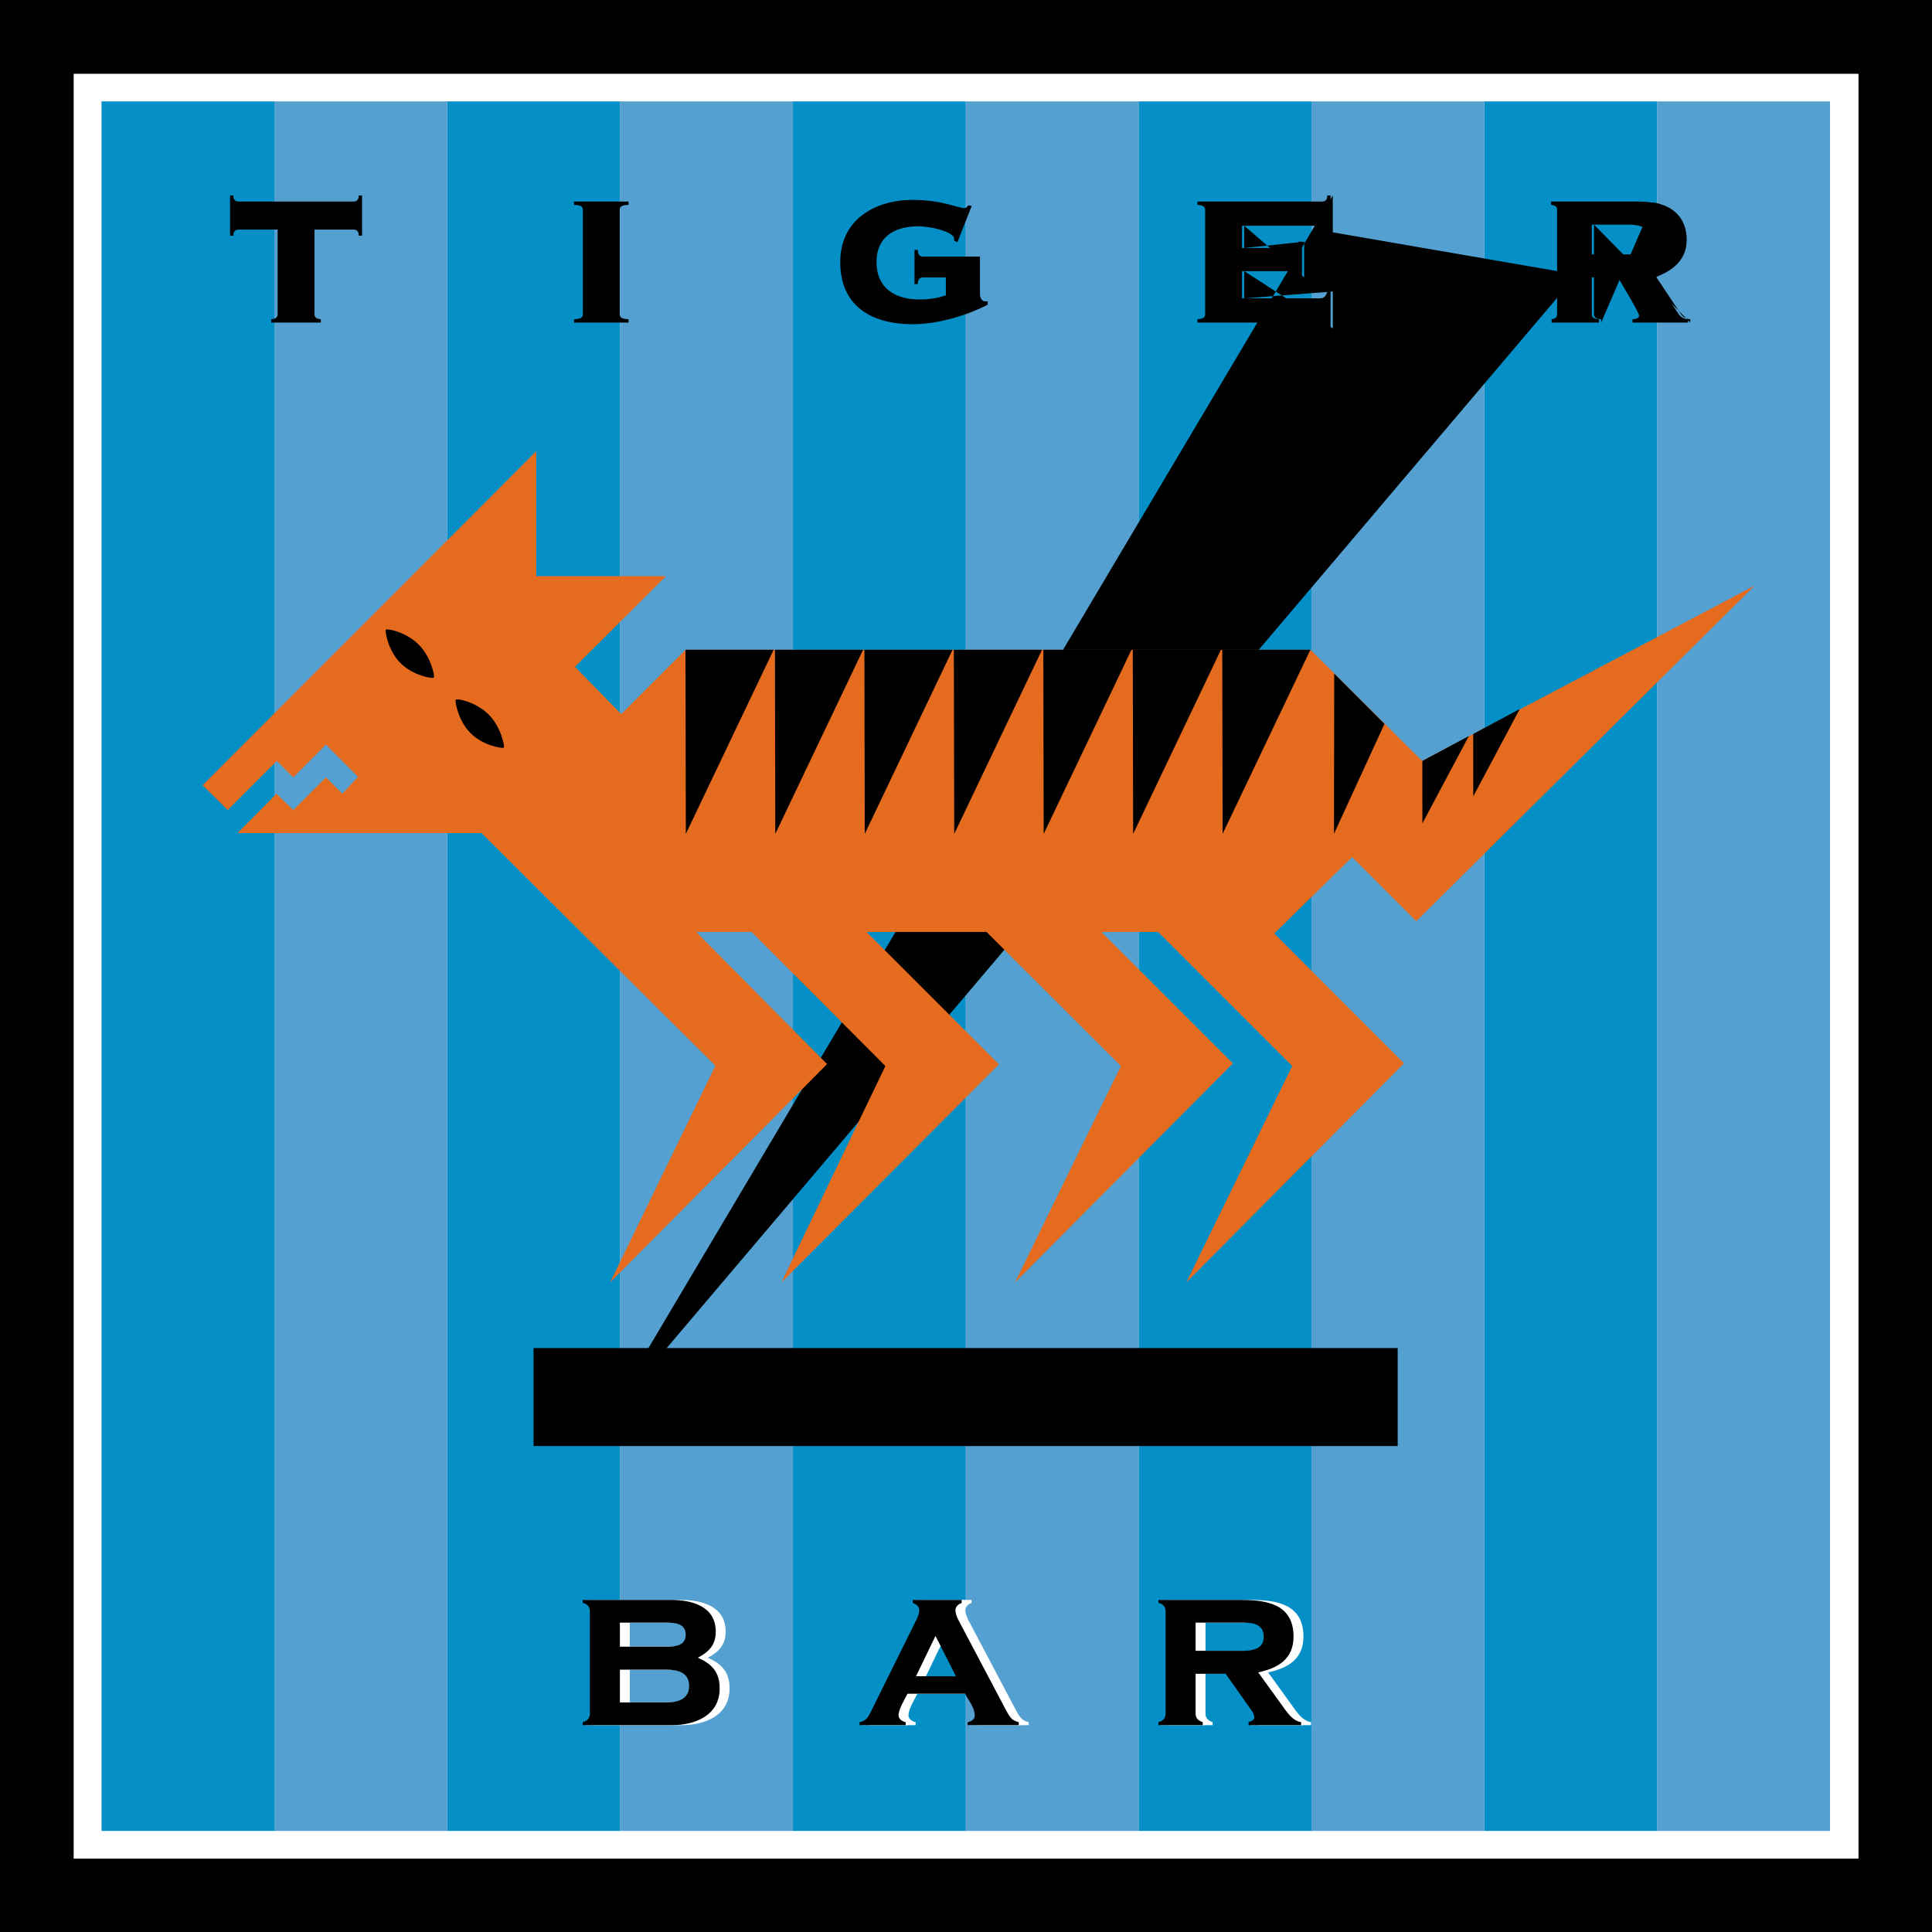
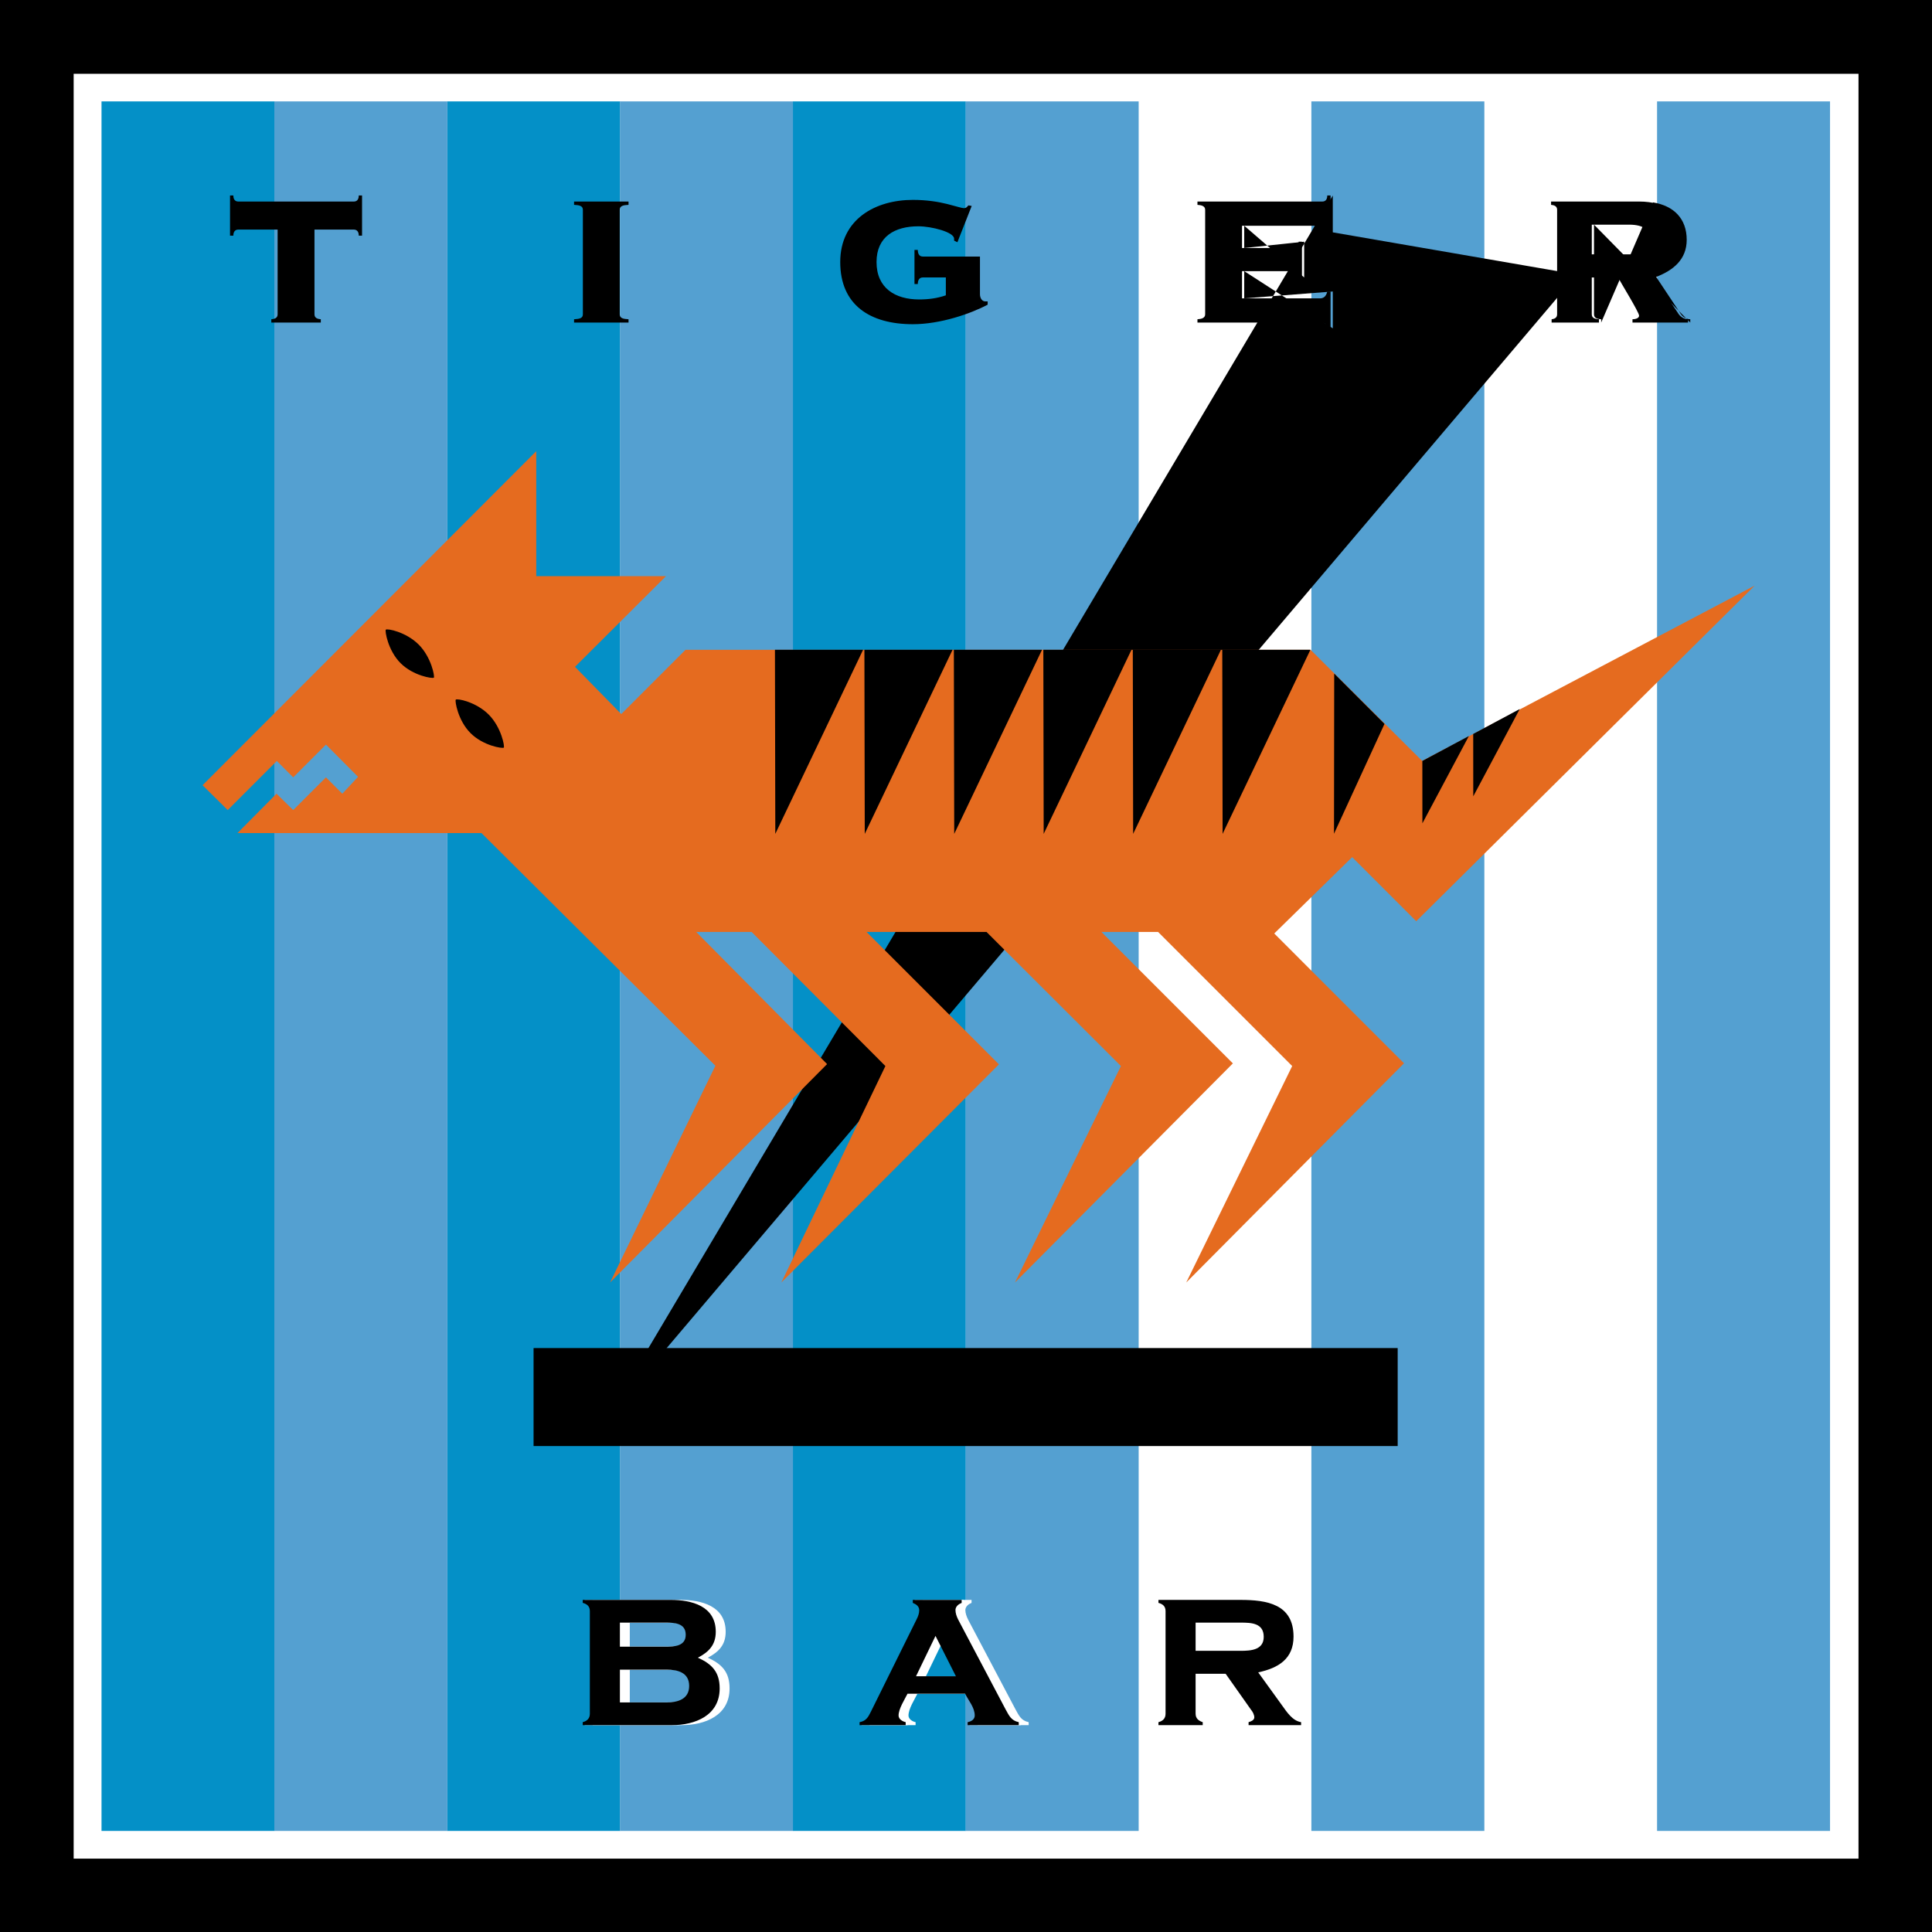
<svg xmlns="http://www.w3.org/2000/svg" version="1.0" id="Layer_1" x="0px" y="0px" width="192.756px" height="192.756px" viewBox="0 0 192.756 192.756" enable-background="new 0 0 192.756 192.756" xml:space="preserve">
  <g>
    <polygon fill-rule="evenodd" clip-rule="evenodd" fill="#FFFFFF" points="192.756,192.756 192.756,0 0,0 0,192.756    192.756,192.756  " />
    <path fill-rule="evenodd" clip-rule="evenodd" d="M192.756,192.756V0H0v192.756H192.756L192.756,192.756z M7.349,185.436V7.362   h178.074v178.074H7.349L7.349,185.436z" />
    <polygon fill-rule="evenodd" clip-rule="evenodd" fill="#0490C7" points="27.384,182.672 27.384,10.117 10.128,10.117    10.128,182.672 27.384,182.672  " />
    <polygon fill-rule="evenodd" clip-rule="evenodd" fill="#0490C7" points="61.873,182.672 61.873,10.117 44.616,10.117    44.616,182.672 61.873,182.672  " />
    <polygon fill-rule="evenodd" clip-rule="evenodd" fill="#0490C7" points="96.361,182.672 96.361,10.117 79.105,10.117    79.105,182.672 96.361,182.672  " />
-     <polygon fill-rule="evenodd" clip-rule="evenodd" fill="#0490C7" points="130.85,182.672 130.85,10.117 113.593,10.117    113.593,182.672 130.85,182.672  " />
-     <polygon fill-rule="evenodd" clip-rule="evenodd" fill="#0490C7" points="165.338,182.672 165.338,10.117 148.082,10.117    148.082,182.672 165.338,182.672  " />
    <polygon fill-rule="evenodd" clip-rule="evenodd" fill="#54A0D1" points="44.628,182.672 44.628,10.117 27.372,10.117    27.372,182.672 44.628,182.672  " />
    <polygon fill-rule="evenodd" clip-rule="evenodd" fill="#54A0D1" points="79.117,182.672 79.117,10.117 61.86,10.117    61.86,182.672 79.117,182.672  " />
    <polygon fill-rule="evenodd" clip-rule="evenodd" fill="#54A0D1" points="113.605,182.672 113.605,10.117 96.349,10.117    96.349,182.672 113.605,182.672  " />
    <polygon fill-rule="evenodd" clip-rule="evenodd" fill="#54A0D1" points="148.094,182.672 148.094,10.117 130.837,10.117    130.837,182.672 148.094,182.672  " />
    <polygon fill-rule="evenodd" clip-rule="evenodd" fill="#54A0D1" points="182.582,182.672 182.582,10.117 165.326,10.117    165.326,182.672 182.582,182.672  " />
    <polygon fill-rule="evenodd" clip-rule="evenodd" points="139.447,144.273 139.447,134.496 53.234,134.496 53.234,144.273    139.447,144.273  " />
    <path fill-rule="evenodd" clip-rule="evenodd" d="M131.708,29.768c0.33,0,0.604-0.192,0.714-0.686h0.329v3.677h-0.274   c-0.191-0.494-0.329-0.577-0.769-0.577H119.47v-0.329c0.384-0.027,0.769-0.109,0.769-0.494V20.931c0-0.384-0.385-0.467-0.769-0.494   v-0.329h12.458c0.22,0,0.494-0.11,0.494-0.604h0.329v3.677h-0.329c0-0.549-0.274-0.659-0.494-0.659h-8.013v2.223h5.159   c0.22,0,0.494-0.11,0.494-0.631h0.329v3.568h-0.329c0-0.522-0.274-0.631-0.494-0.631h-5.159v2.717H131.708L131.708,29.768z" />
    <path fill-rule="evenodd" clip-rule="evenodd" d="M132.973,29.082v3.677l-8.837-5.708v2.717L132.973,29.082L132.973,29.082z    M130.118,24.114v3.568l-5.982-5.16v2.223L130.118,24.114L130.118,24.114z M132.973,19.504v3.677l26.062,4.501v3.677   c0,0.384,0.329,0.466,0.714,0.494v0.329l5.173-11.987c2.049,0.331,3.361,1.602,3.361,3.728c0,1.976-1.345,3.046-3.046,3.705   l2.442,3.677c0.192,0.302,0.576,0.549,0.96,0.549v0.329l-9.604-9.769v2.964L60.446,141.656v-4.184h2.199v0.613h-1.417v1.055h1.305   v0.613h-1.305v1.289h1.417v0.613h-2.199L132.973,19.504L132.973,19.504z" />
    <path fill-rule="evenodd" clip-rule="evenodd" d="M72.67,138.744c0.006-0.375-0.027-0.742-0.457-0.742   c-0.263,0-0.43,0.105-0.43,0.391c0,0.318,0.201,0.441,0.446,0.598c0.256,0.16,0.731,0.475,0.949,0.686   c0.268,0.262,0.351,0.514,0.351,0.877c0,0.791-0.524,1.205-1.289,1.205c-0.938,0-1.272-0.525-1.272-1.273v-0.307h0.782v0.246   c-0.017,0.406,0.106,0.703,0.491,0.703c0.329,0,0.485-0.174,0.485-0.492c0-0.244-0.112-0.412-0.312-0.551   c-0.408-0.318-0.915-0.547-1.233-0.967c-0.129-0.189-0.201-0.418-0.201-0.641c0-0.715,0.401-1.105,1.228-1.105   c1.244,0,1.211,0.961,1.217,1.373H72.67L72.67,138.744z" />
    <polygon fill-rule="evenodd" clip-rule="evenodd" points="81.708,137.473 84.313,137.473 84.313,138.086 83.404,138.086    83.404,141.656 82.623,141.656 82.623,138.086 81.708,138.086 81.708,137.473  " />
    <polygon fill-rule="evenodd" clip-rule="evenodd" points="87.2,141.656 87.2,140.92 87.937,140.92 87.937,141.656 87.2,141.656     " />
    <path fill-rule="evenodd" clip-rule="evenodd" d="M99.228,138.756h-0.942v-0.559c0.541-0.006,0.993-0.15,1.149-0.725h0.574v4.184   h-0.781V138.756L99.228,138.756z" />
    <path fill-rule="evenodd" clip-rule="evenodd" d="M111.207,140.049c0,1.334-0.38,1.691-1.206,1.691   c-0.613,0-1.055-0.279-1.032-0.943h0.726c0.006,0.141,0.022,0.346,0.341,0.33c0.44,0,0.396-0.531,0.406-0.781v-0.268   c-0.128,0.133-0.25,0.279-0.613,0.279c-0.664,0-0.949-0.453-0.949-1.312c0-1.049,0.257-1.59,1.161-1.59   c0.932,0,1.178,0.607,1.167,1.59V140.049L111.207,140.049z M110.023,138.068c-0.407,0.006-0.363,0.385-0.363,0.922   c0,0.301-0.038,0.752,0.38,0.752c0.386,0,0.386-0.406,0.386-0.752C110.431,138.471,110.441,138.029,110.023,138.068   L110.023,138.068z" />
-     <path fill-rule="evenodd" clip-rule="evenodd" d="M121.812,140.049c0,1.334-0.38,1.691-1.205,1.691   c-0.614,0-1.055-0.279-1.032-0.943h0.725c0.006,0.141,0.022,0.346,0.341,0.33c0.44,0,0.396-0.531,0.407-0.781v-0.268   c-0.129,0.133-0.251,0.279-0.614,0.279c-0.663,0-0.948-0.453-0.948-1.312c0-1.049,0.257-1.59,1.16-1.59   c0.933,0,1.178,0.607,1.167,1.59V140.049L121.812,140.049z M120.629,138.068c-0.407,0.006-0.362,0.385-0.362,0.922   c0,0.301-0.039,0.752,0.379,0.752c0.386,0,0.386-0.406,0.386-0.752C121.037,138.471,121.048,138.029,120.629,138.068   L120.629,138.068z" />
    <path fill-rule="evenodd" clip-rule="evenodd" d="M130.811,139.113c0.162-0.012,0.341,0.004,0.492-0.062   c0.212-0.1,0.239-0.307,0.239-0.514c0-0.318-0.117-0.469-0.374-0.469c-0.162,0-0.362,0.062-0.374,0.33v0.295h-0.73   c-0.045-0.775,0.301-1.238,1.099-1.238c0.787,0,1.139,0.412,1.139,1.076c0,0.363-0.14,0.805-0.547,0.865v0.012   c0.369,0.045,0.642,0.373,0.631,1.016c0,0.82-0.357,1.316-1.217,1.316c-1.082,0-1.166-0.793-1.155-1.229v-0.244h0.731   c0.017,0.346-0.056,0.859,0.44,0.859c0.43,0,0.419-0.402,0.419-0.793c0-0.127-0.006-0.34-0.089-0.441   c-0.146-0.172-0.486-0.166-0.704-0.166V139.113L130.811,139.113z" />
    <path fill-rule="evenodd" clip-rule="evenodd" d="M35.3,20.108c0.22,0,0.494-0.11,0.494-0.604h0.329v4.006h-0.329   c0-0.494-0.274-0.604-0.494-0.604h-3.924v8.453c0,0.384,0.33,0.466,0.631,0.494v0.329h-4.939v-0.329   c0.302-0.027,0.631-0.109,0.631-0.494v-8.453h-3.924c-0.22,0-0.494,0.11-0.494,0.604h-0.33v-4.006h0.33   c0,0.494,0.274,0.604,0.494,0.604H35.3L35.3,20.108z" />
    <path fill-rule="evenodd" clip-rule="evenodd" d="M62.709,20.108v0.329c-0.549,0.027-0.878,0.11-0.878,0.494v10.428   c0,0.384,0.33,0.466,0.878,0.494v0.329h-5.434v-0.329c0.549-0.027,0.878-0.109,0.878-0.494V20.931c0-0.384-0.329-0.467-0.878-0.494   v-0.329H62.709L62.709,20.108z" />
    <path fill-rule="evenodd" clip-rule="evenodd" d="M97.771,25.596v3.76c0,0.356,0.191,0.713,0.521,0.713h0.247v0.329   c-1.702,0.906-4.72,1.949-7.464,1.949c-4.281,0-7.245-1.921-7.245-6.202c0-4.281,3.512-6.202,7.245-6.202   c1.399,0,2.552,0.192,3.431,0.412c0.878,0.22,1.454,0.412,1.646,0.412c0.274,0,0.329-0.138,0.466-0.275l0.329,0.055l-1.427,3.623   l-0.329-0.165v-0.192c0-0.659-2.25-1.235-3.568-1.235c-2.333,0-4.171,1.015-4.171,3.567c0,2.607,1.867,3.732,4.253,3.732   c0.906,0,1.784-0.109,2.662-0.412v-1.783h-2.305c-0.439,0-0.494,0.439-0.494,0.658h-0.33v-3.403h0.33   c0,0.22,0.055,0.659,0.494,0.659H97.771L97.771,25.596z" />
-     <path fill-rule="evenodd" clip-rule="evenodd" d="M155.355,20.931c0-0.384-0.329-0.467-0.604-0.494v-0.329h8.809   c2.689,0,4.501,1.317,4.501,3.814c0,1.976-1.345,3.046-3.046,3.705l2.442,3.677c0.191,0.302,0.576,0.549,0.96,0.549v0.329h-5.543   v-0.329c0.247,0,0.658-0.083,0.658-0.357c0-0.356-1.866-3.348-2.085-3.814h-2.635v3.677c0,0.384,0.329,0.466,0.714,0.494v0.329   h-4.721v-0.329c0.22-0.027,0.549-0.109,0.549-0.494V20.931L155.355,20.931z M158.813,25.377h3.896c1.152,0,1.894-0.494,1.894-1.482   c0-0.851-0.466-1.481-2.085-1.481h-3.705V25.377L158.813,25.377z" />
+     <path fill-rule="evenodd" clip-rule="evenodd" d="M155.355,20.931c0-0.384-0.329-0.467-0.604-0.494v-0.329h8.809   c2.689,0,4.501,1.317,4.501,3.814c0,1.976-1.345,3.046-3.046,3.705l2.442,3.677c0.191,0.302,0.576,0.549,0.96,0.549v0.329h-5.543   v-0.329c0.247,0,0.658-0.083,0.658-0.357c0-0.356-1.866-3.348-2.085-3.814h-2.635v3.677c0,0.384,0.329,0.466,0.714,0.494v0.329   h-4.721v-0.329c0.22-0.027,0.549-0.109,0.549-0.494V20.931z M158.813,25.377h3.896c1.152,0,1.894-0.494,1.894-1.482   c0-0.851-0.466-1.481-2.085-1.481h-3.705V25.377L158.813,25.377z" />
    <polygon fill-rule="evenodd" clip-rule="evenodd" fill="#E56B1F" points="35.722,77.505 32.521,74.289 29.253,77.556 27.62,75.922    22.72,80.822 20.208,78.341 53.502,45.015 53.502,57.485 66.443,57.485 57.366,66.53 61.983,71.242 68.391,64.834 130.76,64.834    141.887,75.915 175.063,58.427 141.298,91.91 134.906,85.518 127.132,93.135 140.08,106.084 118.352,127.955 128.922,106.359    115.541,92.978 109.888,92.978 123.004,106.094 101.264,127.955 111.835,106.359 98.423,92.978 86.452,92.978 99.664,106.189    77.954,127.955 88.336,106.359 74.987,92.978 69.459,92.978 82.519,106.164 60.866,127.955 71.375,106.328 48.037,83.115    23.694,83.115 27.589,79.189 29.253,80.822 32.521,77.556 34.153,79.189 35.722,77.505  " />
    <path fill-rule="evenodd" clip-rule="evenodd" d="M43.282,67.615c0.117-0.085-0.241-2.037-1.506-3.303   c-1.266-1.266-3.144-1.629-3.285-1.488c-0.103,0.104,0.207,2.072,1.472,3.338C41.229,67.427,43.141,67.718,43.282,67.615   L43.282,67.615z" />
    <path fill-rule="evenodd" clip-rule="evenodd" d="M50.261,74.594c0.117-0.085-0.24-2.038-1.506-3.303   c-1.266-1.266-3.143-1.628-3.284-1.487c-0.103,0.103,0.206,2.072,1.472,3.337C48.208,74.407,50.12,74.697,50.261,74.594   L50.261,74.594z" />
-     <polygon fill-rule="evenodd" clip-rule="evenodd" points="77.186,64.828 68.426,83.196 68.391,64.828 77.186,64.828  " />
    <polygon fill-rule="evenodd" clip-rule="evenodd" points="86.111,64.828 77.352,83.196 77.316,64.828 86.111,64.828  " />
    <polygon fill-rule="evenodd" clip-rule="evenodd" points="95.037,64.828 86.277,83.196 86.242,64.828 95.037,64.828  " />
    <polygon fill-rule="evenodd" clip-rule="evenodd" points="103.963,64.828 95.203,83.196 95.167,64.828 103.963,64.828  " />
    <polygon fill-rule="evenodd" clip-rule="evenodd" points="112.888,64.828 104.128,83.196 104.094,64.828 112.888,64.828  " />
    <polygon fill-rule="evenodd" clip-rule="evenodd" points="121.813,64.828 113.054,83.196 113.019,64.828 121.813,64.828  " />
    <polygon fill-rule="evenodd" clip-rule="evenodd" points="130.739,64.828 121.979,83.196 121.945,64.828 130.739,64.828  " />
    <polygon fill-rule="evenodd" clip-rule="evenodd" points="138.131,72.223 133.094,83.181 133.114,67.205 138.131,72.223  " />
    <polygon fill-rule="evenodd" clip-rule="evenodd" points="146.983,73.228 146.988,79.451 151.623,70.741 146.983,73.228  " />
    <polygon fill-rule="evenodd" clip-rule="evenodd" points="141.908,75.921 141.913,82.144 146.549,73.434 141.908,75.921  " />
    <path fill-rule="evenodd" clip-rule="evenodd" fill="#FFFFFF" d="M72.789,168.455c0,2.701-2.448,3.662-4.759,3.662h-8.901v-0.297   c0.435-0.115,0.709-0.367,0.709-0.848v-10.229c0-0.48-0.274-0.709-0.709-0.824v-0.297h8.764c2.082,0,4.508,0.596,4.508,3.182   c0,1.303-0.687,2.012-1.785,2.584C72.034,166.029,72.789,166.83,72.789,168.455L72.789,168.455z M67.389,164.291   c0.869,0,2.014-0.045,2.014-1.189c0-1.168-1.121-1.213-2.014-1.213h-4.554v2.402H67.389L67.389,164.291z M67.503,169.852   c1.099,0,2.243-0.32,2.243-1.648c0-1.326-1.122-1.623-2.243-1.623h-4.668v3.271H67.503L67.503,169.852z" />
    <path fill-rule="evenodd" clip-rule="evenodd" fill="#FFFFFF" d="M91.532,168.982c-0.297,0.594-0.892,1.51-0.892,2.174   c0,0.365,0.389,0.596,0.709,0.664v0.297H86.75v-0.297c0.641-0.115,0.847-0.48,1.121-1.031l4.576-9.244   c0.138-0.273,0.252-0.572,0.252-0.893c0-0.389-0.297-0.594-0.641-0.732v-0.297h4.874v0.297c-0.297,0.115-0.595,0.344-0.618,0.688   c0,0.344,0.115,0.664,0.275,0.984l4.737,8.969c0.343,0.619,0.549,1.1,1.304,1.26v0.297h-5.103v-0.297   c0.366-0.068,0.709-0.275,0.709-0.664c0-0.801-0.617-1.488-0.96-2.174H91.532L91.532,168.982z M94.324,163.215l-1.945,4.027h3.981   L94.324,163.215L94.324,163.215z" />
-     <path fill-rule="evenodd" clip-rule="evenodd" fill="#FFFFFF" d="M120.273,170.973c0,0.48,0.298,0.709,0.71,0.848v0.297h-4.416   v-0.297c0.435-0.115,0.709-0.367,0.709-0.848v-10.229c0-0.48-0.274-0.709-0.709-0.824v-0.297h8.191   c2.608,0,5.286,0.412,5.286,3.662c0,2.219-1.511,3.135-3.524,3.568l2.38,3.295c0.48,0.664,1.029,1.533,1.899,1.672v0.297h-5.24   v-0.297c0.229-0.068,0.55-0.184,0.572-0.459c0-0.297-0.16-0.572-0.343-0.801l-2.518-3.57h-2.998V170.973L120.273,170.973z    M124.781,164.703c1.03,0,2.289-0.092,2.289-1.396c0-1.373-1.236-1.418-2.289-1.418h-4.508v2.814H124.781L124.781,164.703z" />
    <path fill-rule="evenodd" clip-rule="evenodd" fill="#FFFFFF" d="M71.997,168.455c0,2.701-2.448,3.662-4.76,3.662h-8.901v-0.297   c0.435-0.115,0.709-0.367,0.709-0.848v-10.229c0-0.48-0.274-0.709-0.709-0.824v-0.297H67.1c2.083,0,4.508,0.596,4.508,3.182   c0,1.303-0.687,2.014-1.785,2.584C71.242,166.029,71.997,166.83,71.997,168.455L71.997,168.455z M66.597,164.291   c0.869,0,2.014-0.045,2.014-1.189c0-1.168-1.122-1.213-2.014-1.213h-4.554v2.402H66.597L66.597,164.291z M66.711,169.852   c1.099,0,2.242-0.32,2.242-1.648c0-1.326-1.121-1.623-2.242-1.623h-4.668v3.271H66.711L66.711,169.852z" />
    <path fill-rule="evenodd" clip-rule="evenodd" fill="#FFFFFF" d="M90.74,168.982c-0.297,0.594-0.893,1.51-0.893,2.174   c0,0.365,0.389,0.596,0.709,0.664v0.297h-4.599v-0.297c0.64-0.115,0.847-0.48,1.121-1.031l4.577-9.244   c0.137-0.273,0.252-0.572,0.252-0.893c0-0.389-0.297-0.594-0.641-0.732v-0.297h4.874v0.297c-0.297,0.115-0.594,0.344-0.617,0.688   c0,0.344,0.114,0.664,0.274,0.984l4.736,8.969c0.344,0.619,0.549,1.1,1.305,1.26v0.297h-5.104v-0.297   c0.366-0.068,0.71-0.275,0.71-0.664c0-0.801-0.618-1.488-0.961-2.174H90.74L90.74,168.982z M93.531,163.215l-1.945,4.027h3.981   L93.531,163.215L93.531,163.215z" />
    <path fill-rule="evenodd" clip-rule="evenodd" fill="#FFFFFF" d="M119.481,170.973c0,0.48,0.298,0.709,0.709,0.848v0.297h-4.416   v-0.297c0.435-0.115,0.709-0.367,0.709-0.848v-10.229c0-0.48-0.274-0.709-0.709-0.824v-0.297h8.191   c2.608,0,5.286,0.412,5.286,3.662c0,2.219-1.511,3.135-3.524,3.568l2.38,3.295c0.48,0.664,1.03,1.533,1.899,1.672v0.297h-5.239   v-0.297c0.229-0.068,0.549-0.184,0.571-0.459c0-0.297-0.16-0.572-0.343-0.801l-2.518-3.568h-2.997V170.973L119.481,170.973z    M123.989,164.703c1.029,0,2.288-0.092,2.288-1.396c0-1.373-1.235-1.418-2.288-1.418h-4.508v2.814H123.989L123.989,164.703z" />
    <path fill-rule="evenodd" clip-rule="evenodd" d="M71.801,168.455c0,2.701-2.448,3.662-4.76,3.662h-8.901v-0.297   c0.435-0.115,0.709-0.367,0.709-0.848v-10.229c0-0.48-0.275-0.709-0.709-0.824v-0.297h8.764c2.082,0,4.508,0.596,4.508,3.182   c0,1.303-0.687,2.014-1.785,2.584C71.046,166.029,71.801,166.83,71.801,168.455L71.801,168.455z M66.401,164.291   c0.87,0,2.014-0.045,2.014-1.189c0-1.168-1.122-1.213-2.014-1.213h-4.554v2.402H66.401L66.401,164.291z M66.516,169.852   c1.098,0,2.242-0.32,2.242-1.648c0-1.326-1.121-1.623-2.242-1.623h-4.668v3.271H66.516L66.516,169.852z" />
    <path fill-rule="evenodd" clip-rule="evenodd" d="M90.544,168.982c-0.298,0.594-0.893,1.51-0.893,2.174   c0,0.365,0.389,0.596,0.709,0.664v0.297h-4.6v-0.297c0.641-0.115,0.847-0.48,1.122-1.031l4.576-9.244   c0.137-0.273,0.252-0.572,0.252-0.893c0-0.389-0.298-0.594-0.641-0.732v-0.297h4.875v0.297c-0.298,0.115-0.595,0.344-0.618,0.688   c0,0.344,0.114,0.664,0.274,0.984l4.737,8.969c0.343,0.619,0.549,1.1,1.304,1.26v0.297H96.54v-0.297   c0.366-0.068,0.709-0.275,0.709-0.664c0-0.801-0.618-1.488-0.96-2.174H90.544L90.544,168.982z M93.335,163.215l-1.944,4.027h3.981   L93.335,163.215L93.335,163.215z" />
    <path fill-rule="evenodd" clip-rule="evenodd" d="M119.286,170.973c0,0.48,0.297,0.709,0.709,0.848v0.297h-4.416v-0.297   c0.435-0.115,0.709-0.367,0.709-0.848v-10.229c0-0.48-0.274-0.709-0.709-0.824v-0.297h8.191c2.608,0,5.286,0.412,5.286,3.662   c0,2.219-1.51,3.135-3.524,3.568l2.38,3.295c0.48,0.664,1.03,1.533,1.899,1.672v0.297h-5.24v-0.297   c0.229-0.068,0.55-0.184,0.572-0.459c0-0.297-0.16-0.572-0.343-0.801l-2.518-3.568h-2.997V170.973L119.286,170.973z    M123.794,164.703c1.029,0,2.288-0.092,2.288-1.396c0-1.373-1.236-1.418-2.288-1.418h-4.508v2.814H123.794L123.794,164.703z" />
  </g>
</svg>